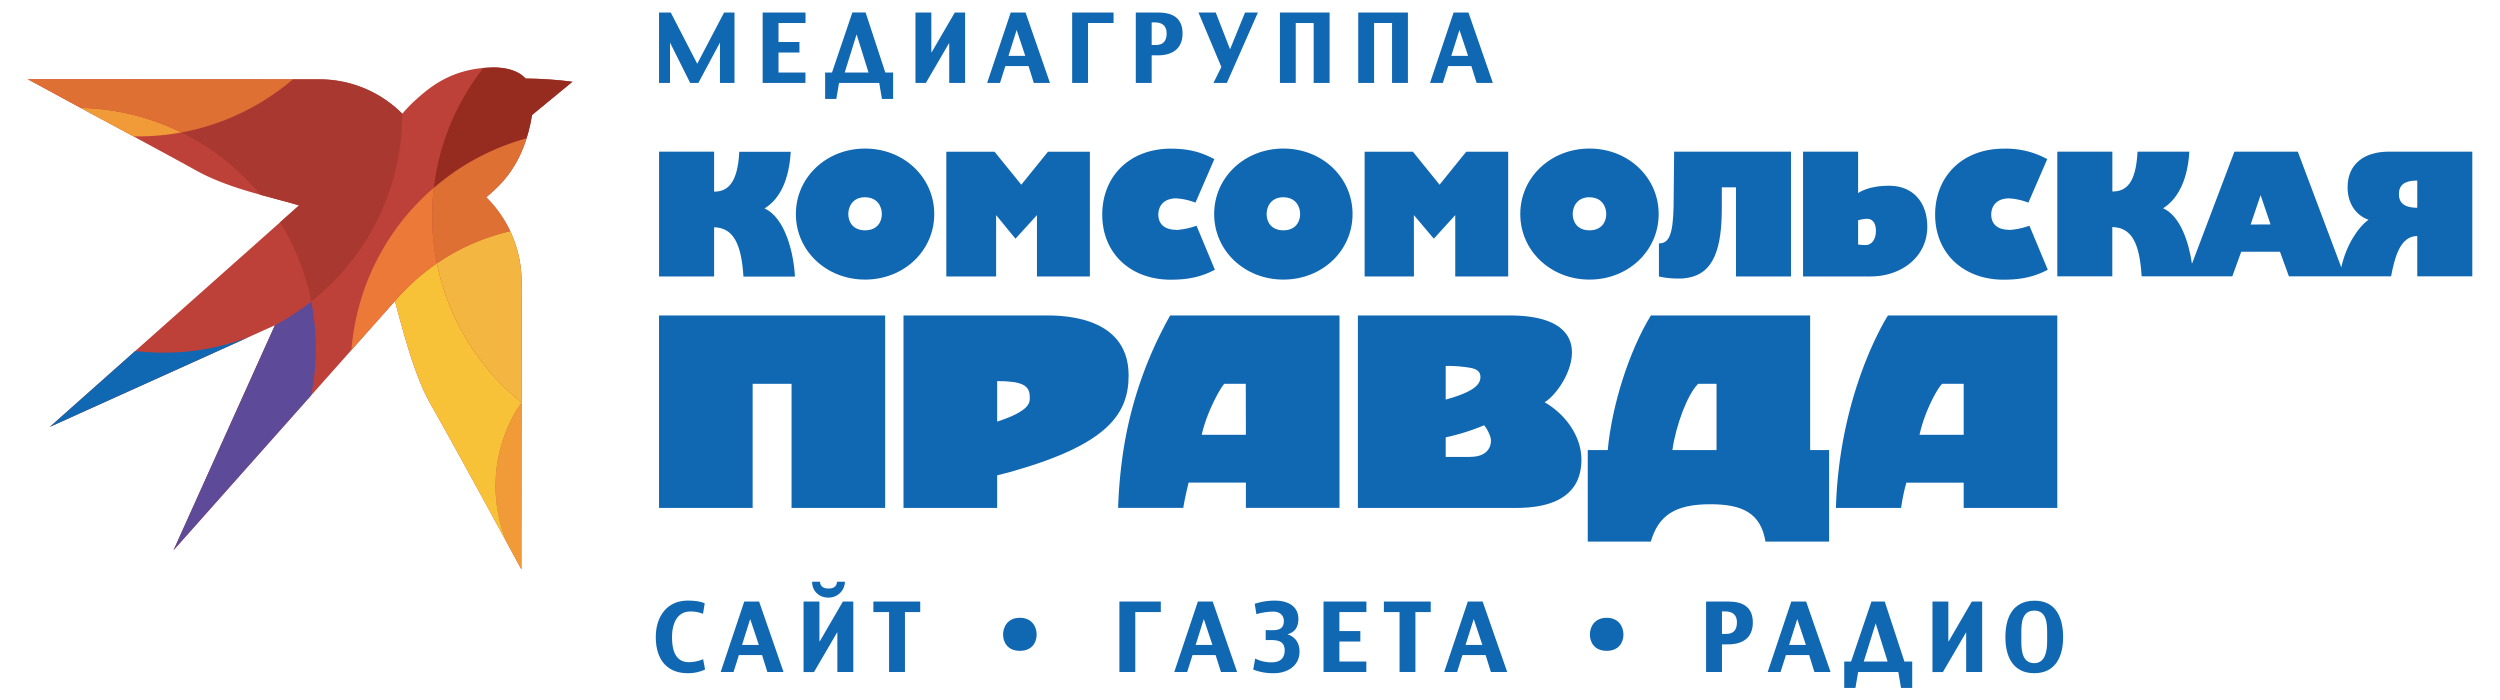
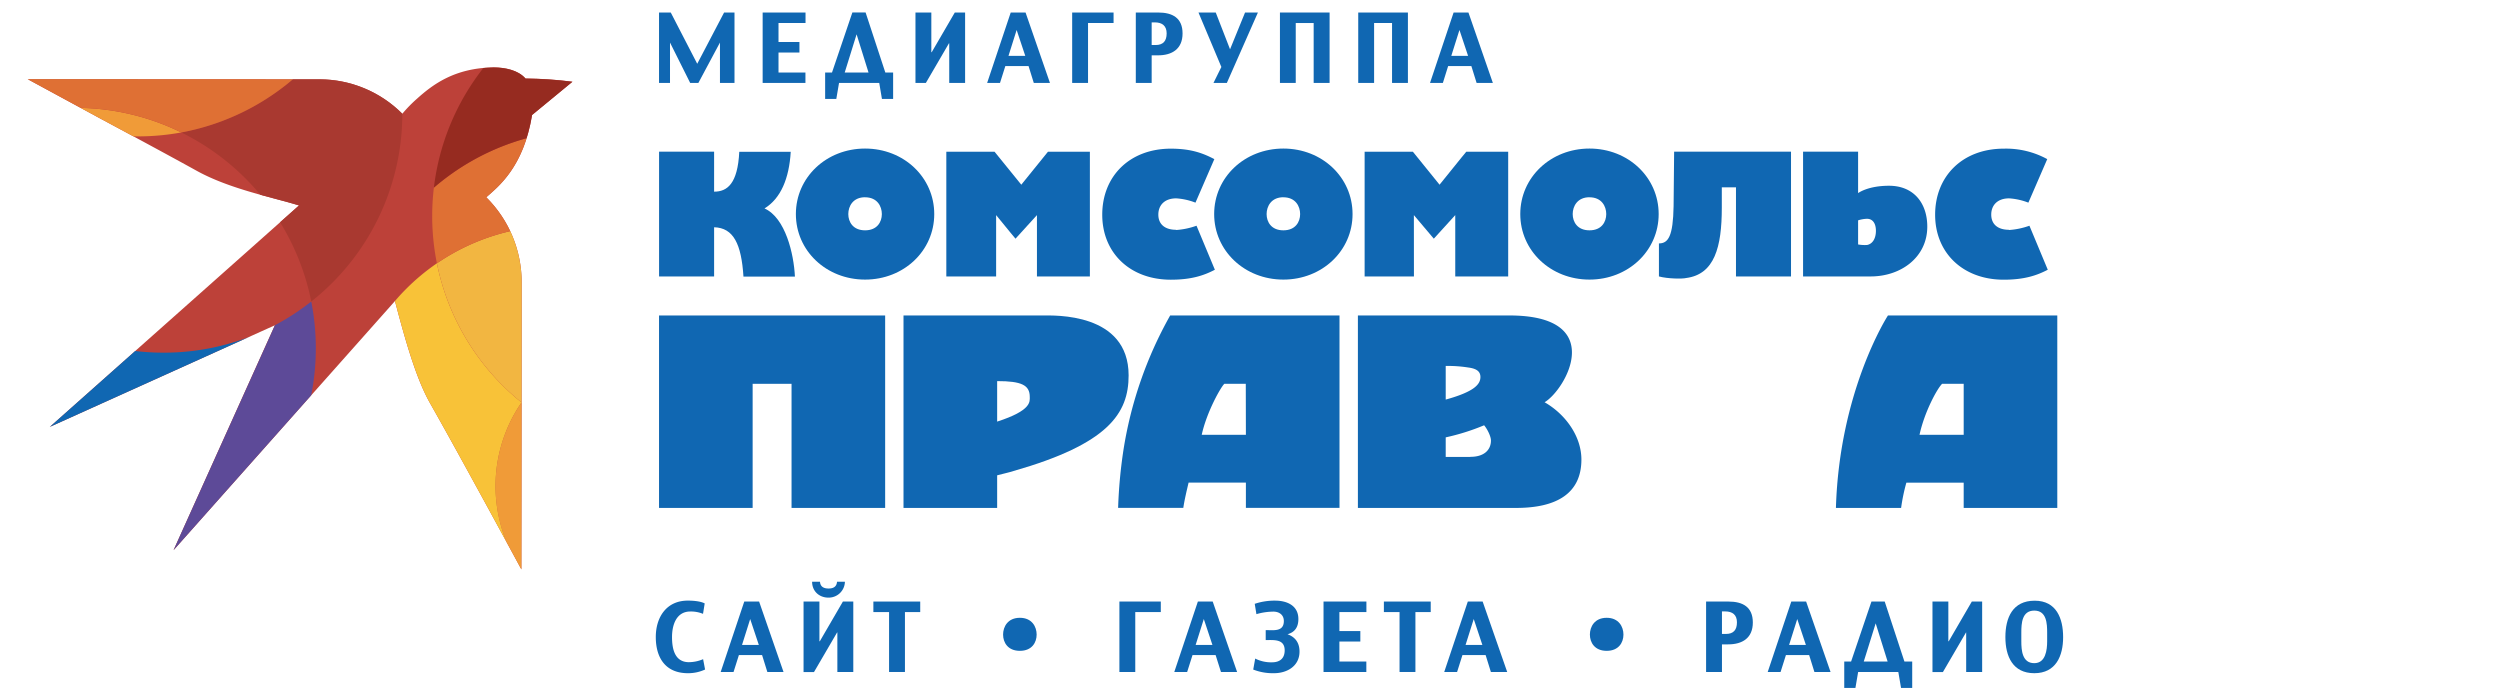
<svg xmlns="http://www.w3.org/2000/svg" id="Слой_1" data-name="Слой 1" viewBox="0 0 1166.07 326.71">
  <defs>
    <style>.cls-1{fill:none;}.cls-2,.cls-3{fill:#1067b2;}.cls-10,.cls-11,.cls-12,.cls-13,.cls-3,.cls-4,.cls-6,.cls-7,.cls-8,.cls-9{fill-rule:evenodd;}.cls-4{fill:#bd4139;}.cls-5{clip-path:url(#clip-path);}.cls-6{fill:#5d4a98;}.cls-7{fill:#f09b38;}.cls-8{fill:#a93930;}.cls-9{fill:#f8c238;}.cls-10{fill:#ed7938;}.cls-11{fill:#f2b641;}.cls-12{fill:#df7034;}.cls-13{fill:#962b20;}</style>
    <clipPath id="clip-path">
      <path class="cls-1" d="M229.78,31.49c-17.76.36-27.82,7.86-35.3,14.59a62.41,62.41,0,0,0-6.83,7A54.57,54.57,0,0,0,149,37L12.92,36.93,46.43,55.1S75.51,70.69,91.76,79.67c15.47,8.56,35.78,12.45,47.72,16.15C135.37,99.5,23.24,199.11,23.24,199.11l105-47.39L80.94,256.61S182.46,142.43,184.21,140.42c5.28,20.05,10.14,36.7,16.47,47.82,13.17,23.12,42.5,77.34,42.5,77.34h0s.09-90,.13-133.76A55.71,55.71,0,0,0,226.8,92c5.44-4.82,17.33-13.86,21.37-38.38L267,38.13a181,181,0,0,0-21.88-1.48c-3.45-4-9.78-5.17-14.69-5.17h-.63" />
    </clipPath>
  </defs>
  <path class="cls-2" d="M320.88,314c-10.43,0-15-7.14-15-16.86,0-9.29,5-17,14.93-17,2.28,0,5.83.22,7.88,1.31l-.78,4.86a15.1,15.1,0,0,0-5.92-1.09c-6.61,0-8.54,6.43-8.54,11.91s1.23,11.73,7.89,11.73a17.15,17.15,0,0,0,6.61-1.4l.92,4.82A18.77,18.77,0,0,1,320.88,314Z" />
  <path class="cls-2" d="M357.91,313.43l-2.45-7.88H344.64l-2.49,7.88h-6l11-32.85h6.92l11.39,32.85Zm-8-24.7-3.81,12.09h7.84Z" />
  <path class="cls-2" d="M390.57,313.43V295h-.13l-10.78,18.48H374.8V280.58h7.4v18.53h.18l10.77-18.53H398v32.85Zm-4.12-34.68c-4.38,0-7.66-3-7.66-7.4h3.68c.17,2.36,1.79,3.15,4,3.15s3.77-.83,3.94-3.15h3.68A7.58,7.58,0,0,1,386.45,278.75Z" />
  <path class="cls-2" d="M422.09,285.49v27.94h-7.4V285.49h-7.32v-4.91h21.85v4.91Z" />
  <path class="cls-2" d="M529.52,285.49v27.94h-7.4V280.58h19.31v4.91Z" />
  <path class="cls-2" d="M569.49,313.43,567,305.55H556.22l-2.5,7.88h-6l11-32.85h6.92l11.38,32.85Zm-8-24.7-3.81,12.09h7.83Z" />
  <path class="cls-2" d="M594.22,314a25.09,25.09,0,0,1-9.68-1.7l.92-5.13a16.3,16.3,0,0,0,7.88,1.75c3.59,0,5.87-1.83,5.87-5.56,0-5.38-5-4.81-8.85-4.81v-4.65c3.64,0,8.46.88,8.46-4.24,0-2.85-2.15-4.38-4.86-4.38a28.89,28.89,0,0,0-7.93,1.18l-.79-4.82a29.18,29.18,0,0,1,9.5-1.49c5.52,0,10.86,2.28,10.86,8.59,0,3.59-1.53,6.13-5.07,7.09,3.76,1.36,5.6,4.12,5.6,8.1C606.13,310.63,600.39,314,594.22,314Z" />
  <path class="cls-2" d="M617.33,313.43V280.58h20v4.91H624.73v8.85h9.77v4.9h-9.77v9.33H637.3v4.86Z" />
  <path class="cls-2" d="M660.19,285.49v27.94h-7.4V285.49h-7.31v-4.91h21.85v4.91Z" />
  <path class="cls-2" d="M695.39,313.43l-2.45-7.88H682.12l-2.49,7.88h-6l11-32.85h6.92L703,313.43Zm-8-24.7-3.81,12.09h7.84Z" />
  <path class="cls-2" d="M806.1,300.55h-2.93v12.88h-7.4V280.58h10.46c6.66,0,11.34,2.55,11.34,9.77S812.72,300.55,806.1,300.55Zm-1.45-15.37h-1.48v10.51H805c3.59,0,5.16-1.92,5.16-5.43S808.07,285.18,804.65,285.18Z" />
  <path class="cls-2" d="M846.29,313.43l-2.45-7.88H833l-2.49,7.88h-6l11-32.85h6.92l11.39,32.85Zm-8-24.7-3.81,12.09h7.84Z" />
  <path class="cls-2" d="M886.7,320.87l-1.27-7.44H866.69l-1.27,7.44h-5.21v-12.3h3.19l9.5-28h6.18l9.2,28h3.63v12.3Zm-11.83-30.13-5.56,17.83h11.13Z" />
  <path class="cls-2" d="M917.08,313.43V295H917l-10.78,18.48h-4.86V280.58h7.4v18.53h.18l10.77-18.53h4.82v32.85Z" />
  <path class="cls-2" d="M935.37,297.18c0-9.06,3.37-17,13.66-17,10.12,0,13.27,8.23,13.27,17S958.93,314,948.86,314,935.37,306.11,935.37,297.18Zm19.48-2c0-4.29-.21-10.38-6-10.38s-6.05,5.95-6.05,10.33v3.95c0,4.24.4,10.24,6.05,10.24,5.29,0,6-6.13,6-10.2Z" />
  <path class="cls-2" d="M335.81,38.68V19.85L325.74,38.68h-3.82l-9.41-18.83V38.68h-5.12V5.84h5.47l12.35,23.91L337.74,5.84h4.85V38.68Z" />
  <path class="cls-2" d="M355.72,38.68V5.84h20v4.9H363.12v8.85h9.76v4.9h-9.76v9.33h12.56v4.86Z" />
  <path class="cls-2" d="M411.36,46.13l-1.26-7.45H391.35l-1.27,7.45h-5.21V33.82h3.2l9.5-28h6.17l9.2,28h3.64V46.13ZM399.54,16,394,33.82H405.1Z" />
  <path class="cls-2" d="M442.75,38.68V20.2h-.13L431.85,38.68H427V5.84h7.4V24.36h.17L445.34,5.84h4.81V38.68Z" />
  <path class="cls-2" d="M482.19,38.68l-2.45-7.88H468.92l-2.49,7.88h-6l11-32.84h6.92l11.38,32.84Zm-8-24.7-3.81,12.09h7.84Z" />
  <path class="cls-2" d="M507.49,10.74V38.68h-7.4V5.84H519.4v4.9Z" />
  <path class="cls-2" d="M540.11,25.81h-2.94V38.68h-7.4V5.84h10.47c6.66,0,11.34,2.54,11.34,9.76S546.72,25.81,540.11,25.81Zm-1.45-15.37h-1.49V21H539c3.59,0,5.16-1.93,5.16-5.43S542.08,10.44,538.66,10.44Z" />
  <path class="cls-2" d="M572.24,38.68H566l3.68-7.44L559,5.84h8.06L573.73,23l7-17.17h6Z" />
  <path class="cls-2" d="M612.73,38.68V10.74h-8.36V38.68H597V5.84h23.16V38.68Z" />
  <path class="cls-2" d="M649.29,38.68V10.74h-8.37V38.68h-7.4V5.84h23.17V38.68Z" />
  <path class="cls-2" d="M688.73,38.68l-2.45-7.88H675.46L673,38.68h-6L678,5.84h6.92l11.39,32.84Zm-8-24.7-3.81,12.09h7.84Z" />
-   <path class="cls-2" d="M1114.29,70.73c-12,0-19.31,6.11-19.31,16.62,0,8.31,4.64,13.44,9.78,15.15-4.89,3.42-10.52,12-12.71,22.24l-20.29-54h-29.57l-19.8,52.3c-1.46-10-5.37-22.24-13.44-25.9,7.33-4.65,11.49-13.93,12.22-26.4H997c-.74,14.91-5.38,18.58-11.74,18.58V70.73H959.58V128.9h25.66v-23c9.29.25,12.71,7.83,13.69,23h42.28l4.15-11.49h18.09l4.16,11.49h47.66c1.58-8.2,4-18.82,12.21-18.82V128.9h25.67V70.73Zm-64.53,34L1054.41,91l4.64,13.68Zm77.72-7.82c-8.16,0-8.55-4.33-8.55-6.35,0-4.47,2.85-6.35,8.55-6.35Z" />
  <path class="cls-3" d="M741.38,130.41c18.1,0,32.27-13.45,32.27-30.56s-14.17-30.56-32.27-30.56S709.1,82.74,709.1,99.85s14.18,30.56,32.28,30.56m0-38.39h0c5.63,0,7.82,4.16,7.82,7.83s-2.19,7.58-7.82,7.58-7.83-3.91-7.83-7.58S735.76,92,741.38,92" />
  <path class="cls-3" d="M464.62,100.33l6.6,8.07,2.44,2.93,10-11v28.61h24.69V70.76H488.81L476.36,86.15c-6.41-7.92-3.48-4.29-12.48-15.39H441.39v58.18h23.23Z" />
  <path class="cls-3" d="M872.54,128.94c14.18,0,26.4-9,26.4-23.22,0-11-6.35-19.08-17.84-19.08-9.86,0-14.3,3.35-14.43,3.43V70.75H841v58.19ZM866.67,114h0V102.78a14.59,14.59,0,0,1,4.16-.73c2.68,0,4.15,2.2,4.15,5.62s-1.47,6.11-4.15,6.6a18,18,0,0,1-4.16-.25" />
-   <path class="cls-3" d="M844.3,147.14H770c-10.29,16.93-18.15,41.94-20.11,62.79h-9.32v42.68H770c3.51-12.15,11.25-17.42,27.72-17.42,14.71,0,23.54,3.93,25.75,17.42h29.68V209.93H844.3Zm-43.66,62.79H780.05c1.65-11.64,7-25.93,12-30.91h8.59Z" />
  <path class="cls-3" d="M786.48,129.67c13.21-1.71,16.62-14.42,16.62-32.76V87.38h6.61v41.56h25.67V70.75H780.86l-.25,25.43c-.24,13.94-2.45,17.36-6.84,17.36v15.4c4,1.09,10.9,1.2,12.71.73" />
  <path class="cls-3" d="M659.47,100.33l9.3,11,10-11v28.61h24.69V70.76H683.92c-1.63,1.95.32-.45-12.47,15.39L659,70.76H636.5v58.18h23Z" />
  <path class="cls-3" d="M720.44,187.62c9.95-5.93,29.5-40.48-16.44-40.48H633.36v89.77h73.83c19.37,0,30.42-7.12,30.42-22.56,0-10.8-7.36-21.1-17.17-26.73m-46.12-16.93h0a60.6,60.6,0,0,1,10.55.73c3.68.49,5.64,1.72,5.64,4.42,0,3.39-2.8,6.84-16.19,10.54Zm11.53,42.43H674.32V204a102.75,102.75,0,0,0,17.91-5.64c1.47,1.72,3.19,5.15,3.19,7.12,0,4.17-2.95,7.6-9.57,7.6" />
  <path class="cls-3" d="M526.42,175.1c0-29.45-34.83-27.95-40-27.95h-65v89.76H465.1V221.7c2.7-.73,5.16-1.22,7.61-2,44.27-12.65,53.71-26.85,53.71-44.64m-46.11,10.06c0-5.5-3.83-7.36-15.21-7.36v18.89c16.17-5.22,15.21-9.36,15.21-11.53" />
  <path class="cls-3" d="M937.09,107.18c-5.39,0-8.32-2.68-8.32-7.08s2.93-7.58,8.32-7.58a29.93,29.93,0,0,1,9,2l8.8-20.3a40,40,0,0,0-20.29-4.88c-19.07,0-32,12.71-32,30.81,0,17.83,13,30.31,32,30.31,9.53,0,15.4-1.95,20.54-4.65l-8.56-20.53a34.79,34.79,0,0,1-9.53,2" />
  <path class="cls-3" d="M880.6,147.14c-.55.84-22.68,35.55-24.27,89.77h30.4a86.8,86.8,0,0,1,2.45-11.77h26.74v11.77h43.66V147.14ZM915.92,179h0v23.79h-20.6c2.24-10.42,8.09-21.36,10.55-23.79Z" />
  <path class="cls-3" d="M545.8,147.15a186.49,186.49,0,0,0-21.83,63,227.62,227.62,0,0,0-2.45,26.73h30.41c.49-3.43,1.48-7.6,2.46-11.77h26.73v11.77h43.66V147.15Zm35.32,55.66h-20.6c2.34-10.77,9-22.42,10.55-23.78h10Z" />
  <polygon class="cls-3" points="307.39 147.15 307.39 236.91 351.05 236.91 351.05 179.02 369.2 179.02 369.2 236.91 412.86 236.91 412.86 147.15 307.39 147.15" />
  <path class="cls-3" d="M403.5,130.41c18.09,0,32.26-13.45,32.26-30.56S421.59,69.29,403.5,69.29s-32.28,13.45-32.28,30.56,14.18,30.56,32.28,30.56m0-38.39h0c5.62,0,7.82,4.16,7.82,7.83s-2.2,7.58-7.82,7.58-7.83-3.91-7.83-7.58S397.87,92,403.5,92" />
  <path class="cls-3" d="M333.08,106c9.05.25,12.72,7.82,13.69,23h24c-.49-10.51-4.4-27.39-14.18-31.78,7.58-4.65,11.49-13.94,12.23-26.41h-24c-.74,14.92-5.63,18.59-11.74,18.59V70.75H307.41v58.19h25.67Z" />
  <path class="cls-3" d="M548.6,107.18c-5.38,0-8.32-2.68-8.32-7.08s2.94-7.58,8.32-7.58a29.93,29.93,0,0,1,9,2l8.8-20.3c-5.12-2.68-10.75-4.88-20.28-4.88-19.08,0-32,12.71-32,30.81,0,17.83,13,30.31,32,30.31,9.53,0,15.4-1.95,20.53-4.65l-8.56-20.53a34.72,34.72,0,0,1-9.53,2" />
  <path class="cls-3" d="M598.6,130.41c18.1,0,32.27-13.45,32.27-30.56S616.7,69.29,598.6,69.29s-32.28,13.45-32.28,30.56,14.19,30.56,32.28,30.56m0-38.39h0c5.63,0,7.82,4.16,7.82,7.83s-2.19,7.58-7.82,7.58-7.82-3.91-7.82-7.58S593,92,598.6,92" />
  <path class="cls-3" d="M475.7,288.16h0c5.62,0,7.82,4.16,7.82,7.83s-2.2,7.58-7.82,7.58-7.83-3.91-7.83-7.58,2.2-7.83,7.83-7.83" />
  <path class="cls-3" d="M749.4,288.16h0c5.61,0,7.82,4.16,7.82,7.83s-2.21,7.58-7.82,7.58-7.83-3.91-7.83-7.58,2.2-7.83,7.83-7.83" />
  <path class="cls-4" d="M46.43,55.1,12.92,36.93,149,37a54.6,54.6,0,0,1,38.66,16.05,63.31,63.31,0,0,1,6.83-7c7.48-6.73,17.54-14.23,35.3-14.6,5-.09,11.72,1,15.32,5.17A181,181,0,0,1,267,38.13L248.17,53.65c-4,24.52-15.93,33.56-21.37,38.38a55.71,55.71,0,0,1,16.52,39.79c0,43.75-.13,133.76-.13,133.76h0s-29.33-54.22-42.5-77.35c-6.33-11.11-11.19-27.76-16.47-47.81-1.75,2-103.27,116.19-103.27,116.19l47.25-104.89L23.24,199.11S135.37,99.5,139.48,95.82c-11.94-3.7-32.25-7.59-47.72-16.15-16.25-9-45.33-24.57-45.33-24.57" />
  <g class="cls-5">
    <path class="cls-3" d="M128.19,151.72,20.76,213l-3.17-15.51,35.79-35.34a111.89,111.89,0,0,0,22.8,2.34,110.84,110.84,0,0,0,52-12.75Z" />
    <path class="cls-6" d="M128.18,151.72a111.14,111.14,0,0,0,17-11.09,112.77,112.77,0,0,1,2.13,21.89A112.27,112.27,0,0,1,35.11,274.74c-3.41,0-6.79-.15-10.12-.45Z" />
    <path class="cls-7" d="M14.88,52.12A113.23,113.23,0,0,1,35.1,50.3,111.62,111.62,0,0,1,84.56,61.78a112.32,112.32,0,0,1-20.31,1.84,111,111,0,0,1-49.37-11.5" />
    <path class="cls-8" d="M84.56,61.78A111.9,111.9,0,0,0,168.85-8.95a111.58,111.58,0,0,1-23.66,149.58A112.48,112.48,0,0,0,84.56,61.78" />
    <path class="cls-7" d="M299.85,158a68.73,68.73,0,1,1-68.73,68.72A68.75,68.75,0,0,1,299.85,158" />
    <path class="cls-9" d="M203.78,122.82a111.64,111.64,0,0,0,39.49,64.89,68.72,68.72,0,0,0,56.58,107.73c1.82,0,3.63-.07,5.42-.21A100.27,100.27,0,0,1,203.78,122.82" />
-     <path class="cls-10" d="M202.37,87.53a112.35,112.35,0,0,0,1.41,35.29,100.45,100.45,0,0,0-40,56c-.13-2.22-.2-4.45-.2-6.71a111.37,111.37,0,0,1,38.8-84.57" />
    <path class="cls-11" d="M203.78,122.82a100.25,100.25,0,0,1,156.85,79,111.68,111.68,0,0,1-156.85-79" />
    <path class="cls-12" d="M202.37,87.53A111.61,111.61,0,0,1,386.84,172.1a112.92,112.92,0,0,1-.77,13.21,111.92,111.92,0,0,1-25.44,16.52,100.25,100.25,0,0,0-156.85-79,112.35,112.35,0,0,1-1.41-35.29" />
    <path class="cls-13" d="M202.37,87.53a111.64,111.64,0,1,1,183.7,97.78,112.92,112.92,0,0,0,.77-13.21A111.61,111.61,0,0,0,202.37,87.53" />
    <path class="cls-12" d="M14.88,52.12A111.69,111.69,0,0,1-47.39-48,111.69,111.69,0,0,1,64.25-159.65,111.69,111.69,0,0,1,175.89-48,111.75,111.75,0,0,1,84.56,61.78,111.62,111.62,0,0,0,35.1,50.3a113.23,113.23,0,0,0-20.22,1.82" />
  </g>
</svg>